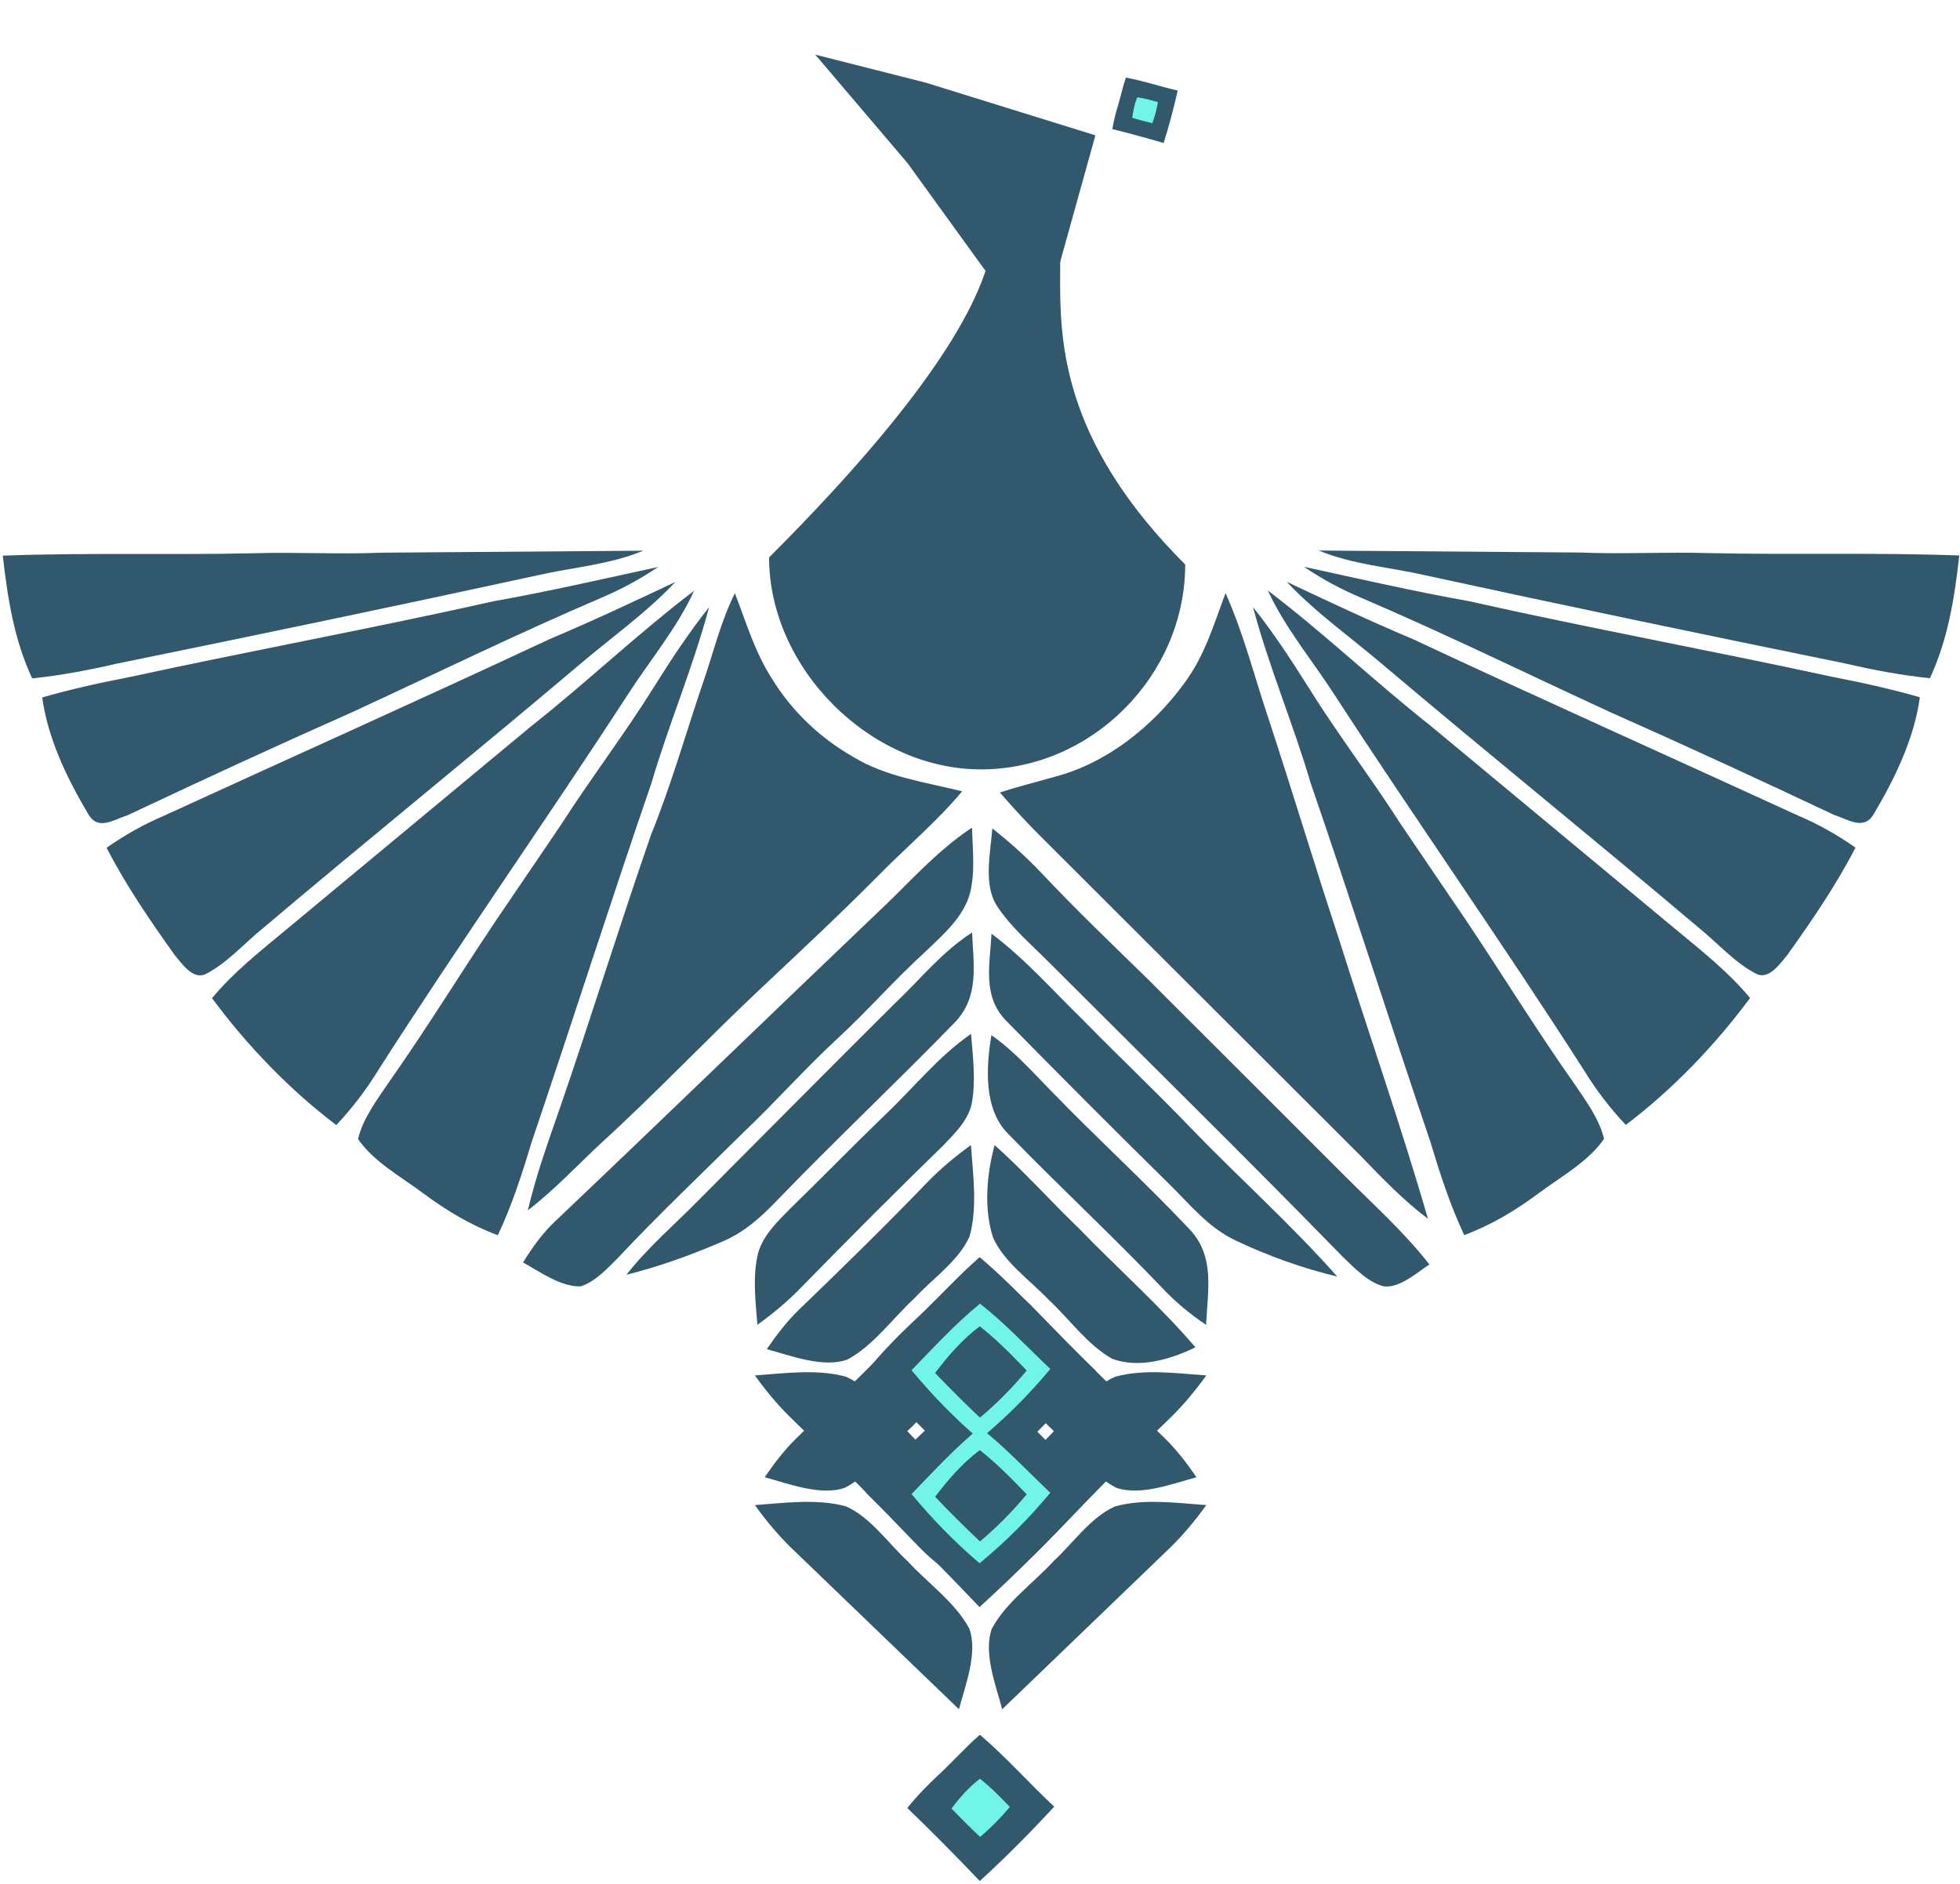
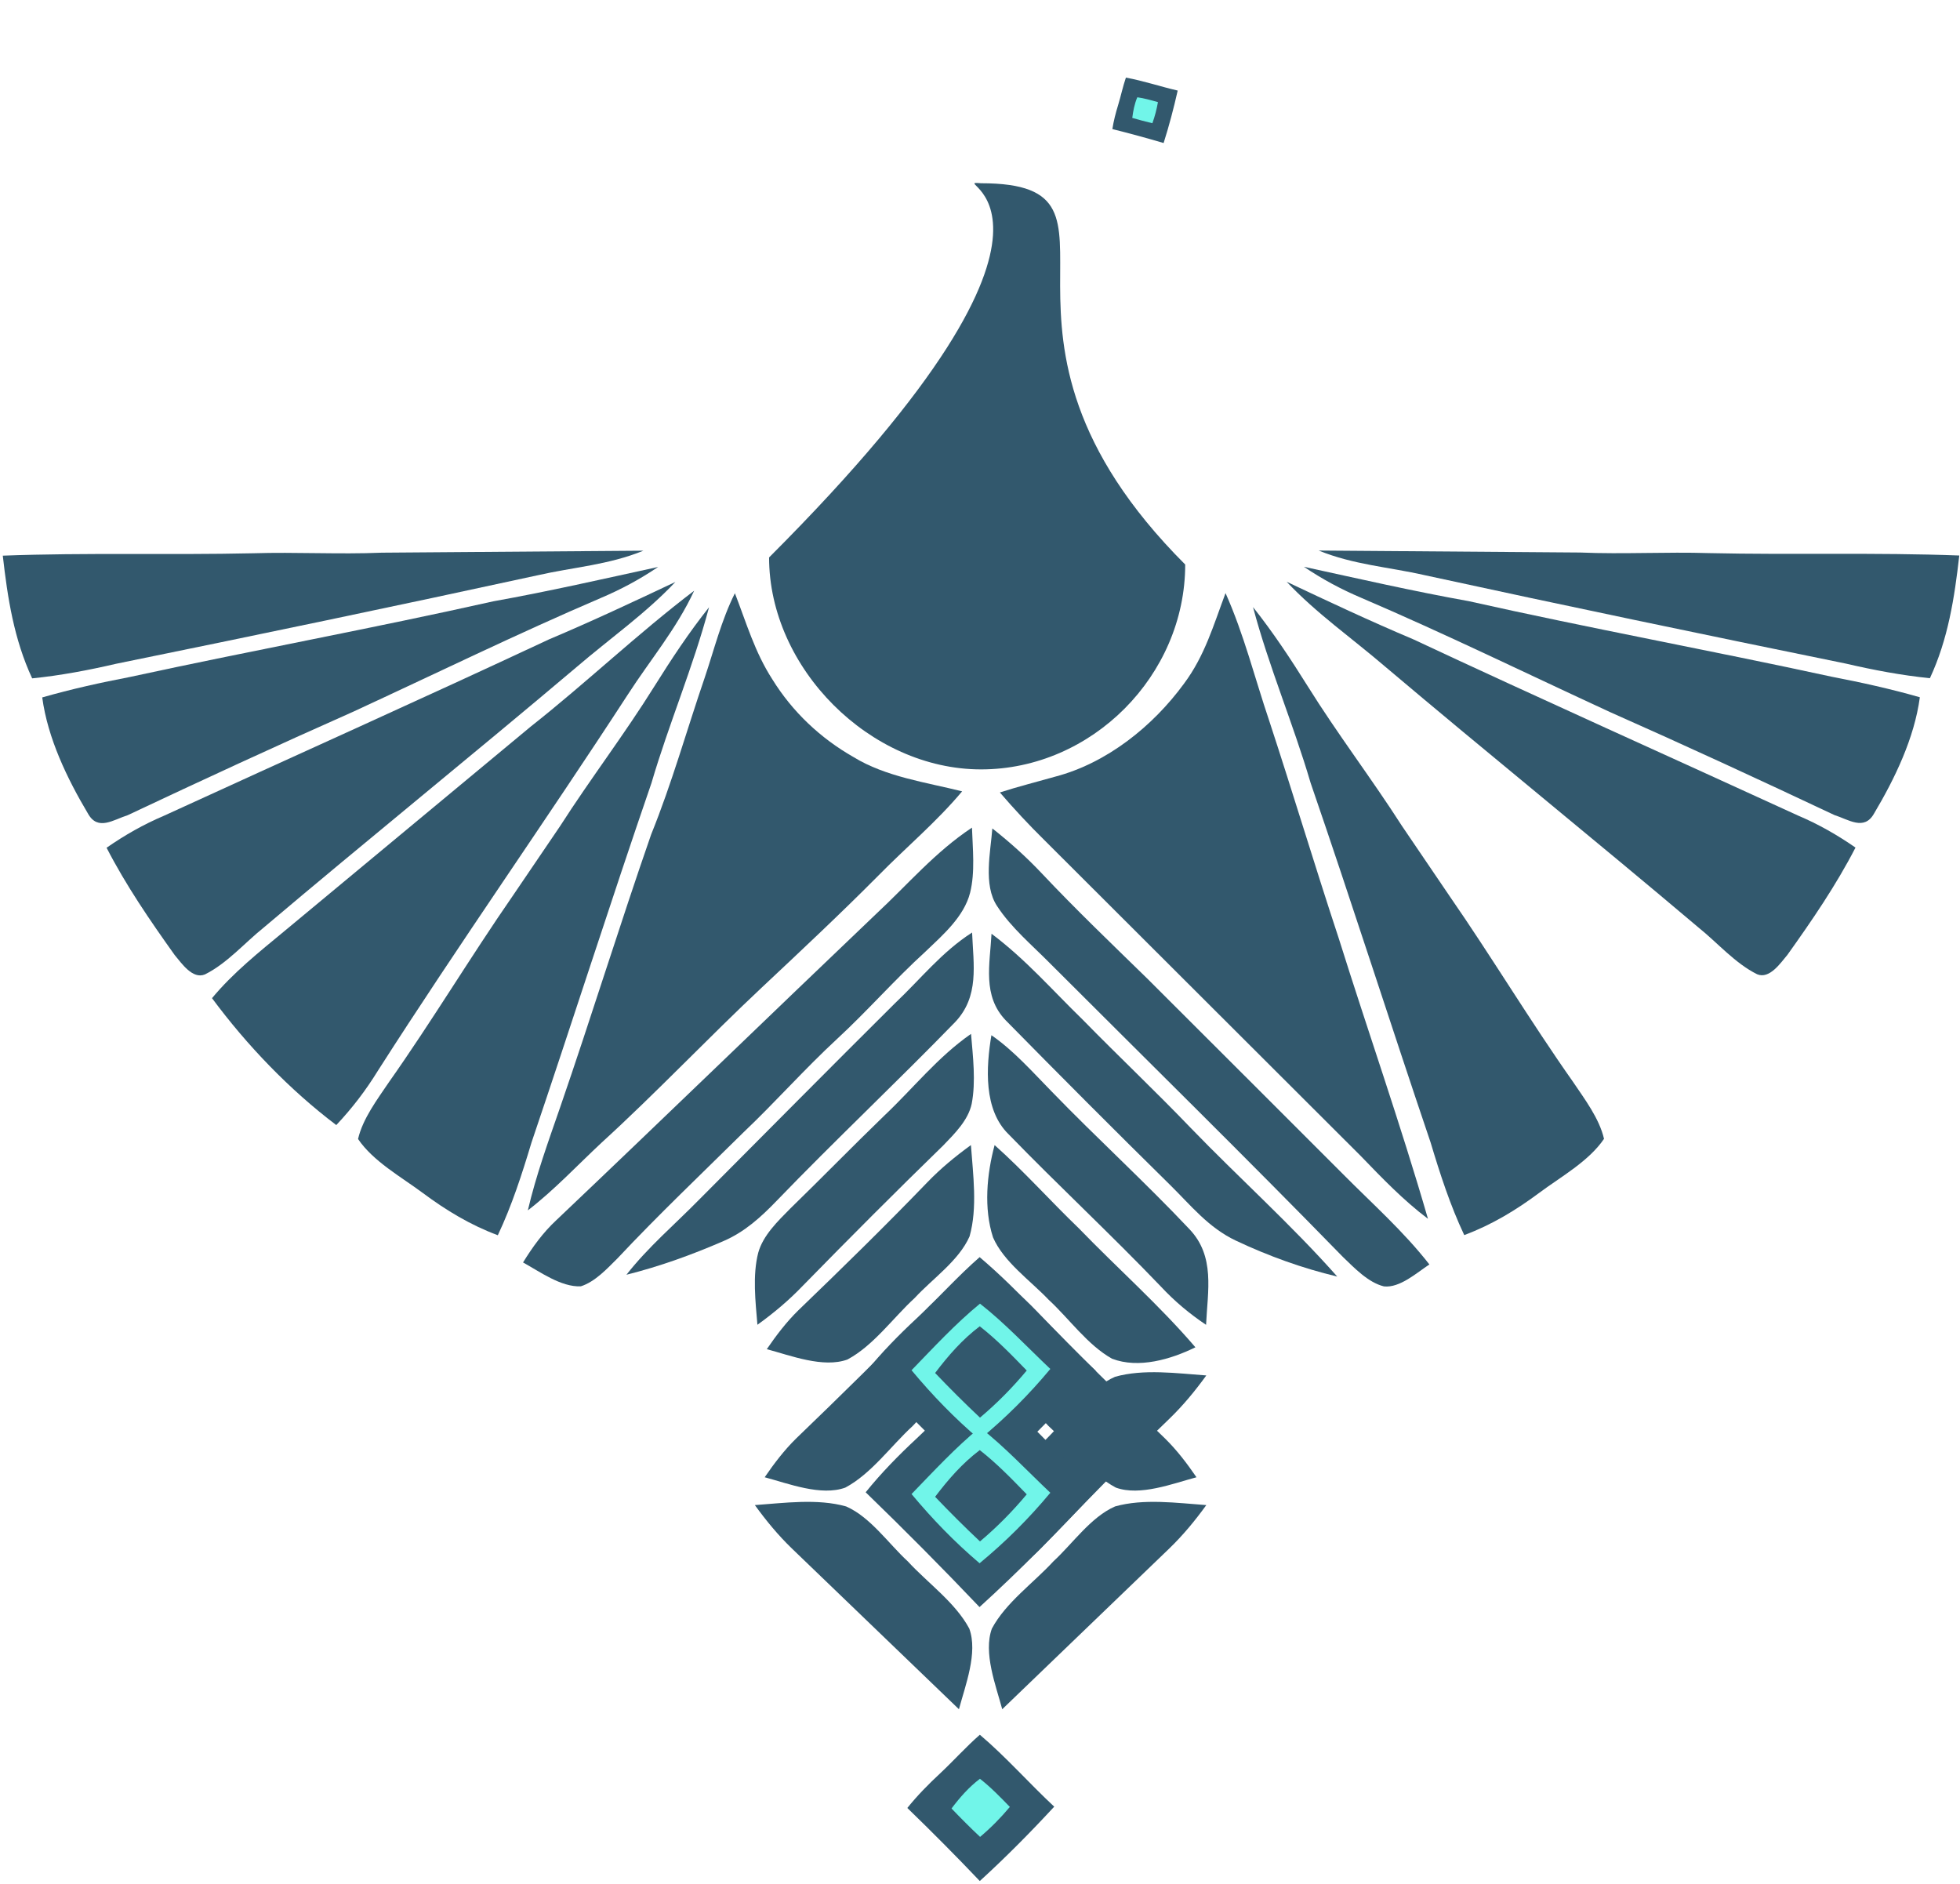
<svg xmlns="http://www.w3.org/2000/svg" width="335" height="322" viewBox="0 0 335 322" fill="none">
  <path d="M167.476 296.493C171.963 300.293 175.878 304.773 180.186 308.783C176.138 313.162 171.874 317.477 167.464 321.493C163.416 317.235 159.298 313.092 155.078 309.006C156.784 306.886 158.68 304.958 160.673 303.106C162.983 300.948 165.096 298.568 167.476 296.493Z" fill="#32586D" />
  <path d="M167.489 304.016C169.347 305.467 170.958 307.135 172.6 308.827C171.034 310.699 169.386 312.373 167.514 313.951C165.841 312.379 164.218 310.756 162.633 309.095C164.058 307.211 165.592 305.448 167.489 304.016Z" fill="#71F5E9" />
  <path d="M243.547 98.314C237.317 96.894 231.357 96.534 225.387 94.094L270.087 94.434C277.437 94.744 284.777 94.304 292.117 94.534C306.367 94.854 320.637 94.404 334.877 94.944C334.057 102.184 332.967 109.234 329.857 115.914C325.007 115.424 320.257 114.524 315.517 113.424C291.497 108.524 267.497 103.524 243.547 98.314Z" fill="#32586D" />
  <path d="M222.867 96.874C225.997 98.984 229.187 100.704 232.657 102.174C246.997 108.314 260.987 115.154 275.117 121.674C287.997 127.384 300.787 133.294 313.537 139.304C315.947 140.064 318.617 142.044 320.297 139.064C323.867 133.064 327.197 126.164 328.137 119.174C323.167 117.744 318.117 116.634 313.037 115.654C292.407 111.174 271.627 107.364 251.027 102.744C241.567 101.054 232.247 98.914 222.867 96.874Z" fill="#32586D" />
  <path d="M219.917 99.434C224.987 104.824 231.067 109.064 236.807 113.984C254.517 128.954 272.567 143.524 290.277 158.504C293.547 161.124 296.567 164.654 300.327 166.514C302.447 167.404 304.337 164.574 305.497 163.204C309.697 157.324 313.827 151.294 317.137 144.864C314.027 142.704 310.817 140.874 307.327 139.394C285.407 129.334 263.397 119.494 241.547 109.264C234.227 106.174 227.087 102.824 219.917 99.434Z" fill="#32586D" />
-   <path d="M228.067 118.714C224.177 112.684 219.747 107.494 216.707 100.934C226.377 108.284 235.117 116.644 244.627 124.144L286.707 159.084C291.077 162.704 295.467 166.184 299.117 170.574C293.137 178.644 285.897 186.194 277.877 192.264C275.147 189.364 272.847 186.354 270.757 182.964C256.897 161.294 242.077 140.274 228.067 118.714Z" fill="#32586D" />
  <path d="M224.006 133.804C221.036 123.684 216.866 113.944 214.166 103.764C217.596 108.074 220.586 112.614 223.506 117.274C228.586 125.434 234.446 133.084 239.626 141.174L247.706 153.074C254.956 163.544 261.526 174.504 268.866 184.914C270.846 187.854 273.356 191.164 274.156 194.644C271.556 198.484 266.786 201.114 263.096 203.864C259.096 206.844 254.956 209.344 250.266 211.094C247.856 205.984 246.136 200.654 244.516 195.264C237.586 174.804 231.036 154.234 224.006 133.804Z" fill="#32586D" />
  <path d="M91.807 98.341C98.037 96.921 103.997 96.561 109.967 94.121L65.267 94.461C57.917 94.771 50.577 94.331 43.237 94.561C28.987 94.881 14.717 94.431 0.477 94.971C1.297 102.211 2.387 109.261 5.497 115.941C10.347 115.451 15.097 114.551 19.837 113.451C43.857 108.551 67.857 103.551 91.807 98.341Z" fill="#32586D" />
  <path d="M112.487 96.901C109.357 99.011 106.167 100.731 102.697 102.201C88.357 108.341 74.367 115.181 60.237 121.701C47.357 127.411 34.567 133.321 21.817 139.331C19.407 140.091 16.737 142.071 15.057 139.091C11.487 133.091 8.157 126.191 7.217 119.201C12.187 117.771 17.237 116.661 22.317 115.681C42.947 111.201 63.727 107.391 84.327 102.771C93.787 101.081 103.107 98.941 112.487 96.901Z" fill="#32586D" />
  <path d="M115.437 99.461C110.367 104.851 104.287 109.091 98.547 114.011C80.837 128.981 62.787 143.551 45.077 158.531C41.807 161.151 38.787 164.681 35.027 166.541C32.907 167.431 31.017 164.601 29.857 163.231C25.657 157.351 21.527 151.321 18.217 144.891C21.327 142.731 24.537 140.901 28.027 139.421C49.947 129.361 71.957 119.521 93.807 109.291C101.127 106.201 108.267 102.851 115.437 99.461Z" fill="#32586D" />
  <path d="M107.286 118.741C111.176 112.711 115.606 107.521 118.646 100.961C108.976 108.311 100.236 116.671 90.726 124.171L48.646 159.111C44.276 162.731 39.886 166.211 36.236 170.601C42.216 178.671 49.456 186.221 57.476 192.291C60.206 189.391 62.506 186.381 64.596 182.991C78.456 161.321 93.276 140.301 107.286 118.741Z" fill="#32586D" />
  <path d="M125.607 101.391C127.587 106.501 128.997 111.431 131.997 116.091C135.437 121.651 140.207 126.161 145.877 129.391C151.357 132.761 158.237 133.701 164.447 135.251C160.067 140.481 154.917 144.771 150.157 149.621C143.677 156.151 136.967 162.431 130.267 168.721C120.977 177.431 112.237 186.711 102.827 195.291C98.637 199.201 94.767 203.361 90.217 206.871C91.627 200.841 93.727 195.071 95.747 189.231C101.087 173.751 105.917 158.081 111.297 142.611C114.857 133.831 117.387 124.741 120.457 115.791C122.097 110.921 123.297 106.011 125.607 101.391Z" fill="#32586D" />
  <path d="M209.466 101.371C212.636 108.471 214.446 115.841 216.926 123.171C220.986 135.531 224.726 147.991 228.806 160.341C233.816 176.311 239.406 192.211 244.066 208.311C239.846 205.131 236.226 201.351 232.566 197.561C214.546 179.581 196.536 161.581 178.516 143.601C175.856 140.981 173.326 138.271 170.896 135.441C174.006 134.441 177.176 133.641 180.316 132.751C189.166 130.441 197.036 124.141 202.376 116.831C205.926 112.071 207.416 106.831 209.466 101.371Z" fill="#32586D" />
  <path d="M111.347 133.831C114.317 123.711 118.487 113.971 121.187 103.791C117.757 108.101 114.767 112.641 111.847 117.301C106.767 125.461 100.907 133.111 95.727 141.201L87.647 153.101C80.397 163.571 73.827 174.531 66.487 184.941C64.507 187.881 61.997 191.191 61.197 194.671C63.797 198.511 68.567 201.141 72.257 203.891C76.257 206.871 80.397 209.371 85.087 211.121C87.497 206.011 89.217 200.681 90.837 195.291C97.767 174.831 104.317 154.261 111.347 133.831Z" fill="#32586D" />
  <path d="M166.128 141.452C166.248 145.052 166.688 149.062 165.808 152.582C164.768 156.692 161.108 159.842 158.158 162.662C152.918 167.432 148.268 172.772 143.068 177.572C137.518 182.702 132.528 188.362 127.048 193.562C119.848 200.682 112.488 207.662 105.568 215.042C103.798 216.802 101.708 219.082 99.268 219.852C95.888 220.002 92.258 217.342 89.398 215.772C91.018 213.142 92.799 210.672 95.069 208.562C113.368 191.192 131.468 173.632 149.728 156.222C155.228 151.102 159.818 145.642 166.128 141.452Z" fill="#32586D" />
  <path d="M169.609 141.592C172.609 143.952 175.429 146.482 178.049 149.262C183.879 155.452 189.989 161.292 196.069 167.232C207.249 178.382 218.419 189.552 229.579 200.712C234.619 205.792 239.889 210.452 244.309 216.112C242.159 217.522 239.259 220.162 236.539 219.862C233.839 219.202 231.469 216.692 229.509 214.812C213.049 197.932 196.229 181.412 179.559 164.742C176.459 161.592 172.809 158.552 170.409 154.842C168.029 151.252 169.309 145.602 169.609 141.592Z" fill="#32586D" />
  <path d="M166.148 159.382C166.378 164.932 167.418 170.302 163.228 174.712C153.218 185.012 142.718 194.892 132.738 205.242C130.058 208.022 127.278 210.552 123.688 212.102C118.308 214.442 112.758 216.452 107.068 217.872C110.798 213.112 115.308 209.302 119.528 205.002C130.668 193.812 141.768 182.602 152.968 171.472C157.398 167.282 160.958 162.712 166.148 159.382Z" fill="#32586D" />
  <path d="M169.469 159.592C175.309 163.962 179.829 169.202 185.049 174.272C191.149 180.512 197.499 186.502 203.539 192.802C211.779 201.332 220.699 209.302 228.559 218.182C222.609 216.762 216.809 214.672 211.279 212.062C206.519 209.822 203.559 206.022 199.889 202.422C190.499 193.182 181.139 183.792 171.909 174.402C167.879 170.212 169.189 164.832 169.469 159.592Z" fill="#32586D" />
  <path d="M165.968 176.702C166.288 180.572 166.818 184.832 166.078 188.672C165.478 191.462 163.168 193.752 161.248 195.742C153.138 203.632 145.148 211.642 137.238 219.732C134.858 222.222 132.258 224.412 129.458 226.422C129.128 222.482 128.598 217.972 129.598 214.102C130.428 211.122 132.948 208.712 135.068 206.562C140.478 201.302 145.738 195.902 151.158 190.662C156.168 185.922 160.248 180.692 165.968 176.702Z" fill="#32586D" />
  <path d="M169.449 176.932C173.249 179.542 176.509 183.252 179.749 186.552C187.449 194.512 195.679 202.002 203.269 210.052C207.729 214.712 206.409 220.592 206.139 226.432C203.289 224.522 200.759 222.402 198.419 219.892C189.949 211.042 180.949 202.682 172.419 193.892C168.079 189.702 168.539 182.402 169.449 176.932Z" fill="#32586D" />
  <path d="M165.949 195.712C166.309 200.712 167.099 206.432 165.719 211.312C163.899 215.462 159.379 218.542 156.339 221.842C152.629 225.252 149.299 229.982 144.839 232.362C140.709 233.862 135.129 231.682 131.059 230.592C132.679 228.232 134.399 225.962 136.449 223.952C143.919 216.762 151.339 209.502 158.539 202.032C160.809 199.682 163.309 197.622 165.949 195.712Z" fill="#32586D" />
  <path d="M165.589 217.603C165.949 222.603 166.739 228.323 165.359 233.203C163.539 237.353 159.019 240.433 155.979 243.733C152.269 247.143 148.939 251.873 144.479 254.253C140.349 255.753 134.769 253.573 130.699 252.483C132.319 250.123 134.039 247.853 136.089 245.843C143.559 238.653 150.979 231.393 158.179 223.923C160.449 221.573 162.949 219.513 165.589 217.603Z" fill="#32586D" />
  <path d="M169.61 217.603C169.25 222.603 168.46 228.323 169.84 233.203C171.66 237.353 176.18 240.433 179.22 243.733C182.93 247.143 186.26 251.873 190.72 254.253C194.85 255.753 200.43 253.573 204.5 252.483C202.88 250.123 201.16 247.853 199.11 245.843C191.64 238.653 184.22 231.393 177.02 223.923C174.75 221.573 172.25 219.513 169.61 217.603Z" fill="#32586D" />
-   <path d="M129.02 235.083C134.02 234.723 139.74 233.933 144.62 235.313C148.77 237.133 151.85 241.653 155.15 244.693C158.56 248.403 163.29 251.733 165.67 256.193C167.17 260.323 164.99 265.903 163.9 269.973C161.54 268.353 159.27 266.633 157.26 264.583C150.07 257.113 142.81 249.693 135.34 242.493C132.99 240.223 130.93 237.723 129.02 235.083Z" fill="#32586D" />
  <path d="M206.18 235.083C201.18 234.723 195.46 233.933 190.58 235.313C186.43 237.133 183.35 241.653 180.05 244.693C176.64 248.403 171.91 251.733 169.53 256.193C168.03 260.323 170.21 265.903 171.3 269.973C173.66 268.353 175.93 266.633 177.94 264.583C185.13 257.113 192.39 249.693 199.86 242.493C202.21 240.223 204.27 237.723 206.18 235.083Z" fill="#32586D" />
  <path d="M144.62 257.472C139.74 256.092 134.02 256.882 129.02 257.242C130.93 259.882 132.99 262.382 135.34 264.652L163.9 292.132C164.99 288.062 167.17 282.482 165.67 278.352C163.29 273.892 158.56 270.562 155.15 266.852C151.85 263.812 148.77 259.292 144.62 257.472Z" fill="#32586D" />
  <path d="M190.58 257.472C195.46 256.092 201.18 256.882 206.18 257.242C204.27 259.882 202.21 262.382 199.86 264.652L171.3 292.132C170.21 288.062 168.03 282.482 169.53 278.352C171.91 273.892 176.64 270.562 180.05 266.852C183.35 263.812 186.43 259.292 190.58 257.472Z" fill="#32586D" />
  <path d="M169.998 195.712C175.028 200.192 179.528 205.262 184.388 209.932C190.978 216.752 198.148 223.062 204.318 230.272C200.128 232.332 194.608 233.962 190.068 232.222C185.868 229.872 182.738 225.372 179.208 222.122C176.098 218.852 171.548 215.682 169.728 211.492C168.118 206.532 168.658 200.692 169.998 195.712Z" fill="#32586D" />
  <path d="M167.439 214.862C174.489 220.832 180.52 227.991 187.29 234.291C180.93 241.171 174.349 247.832 167.419 254.142C161.059 247.452 154.589 240.942 147.959 234.522C150.639 231.192 153.619 228.162 156.749 225.252C160.379 221.862 163.699 218.122 167.439 214.862Z" fill="#32586D" />
  <path d="M167.439 235.392C174.489 241.362 180.639 248.402 187.409 254.702C181.049 261.582 174.349 268.362 167.419 274.672C161.059 267.982 154.589 261.472 147.959 255.052C150.639 251.722 153.619 248.692 156.749 245.782C160.379 242.392 163.699 238.652 167.439 235.392Z" fill="#32586D" />
  <path d="M167.499 222.812C171.779 226.162 175.559 230.233 179.519 233.973C175.809 238.433 171.899 242.322 167.429 246.022C163.159 242.392 159.379 238.493 155.799 234.193C159.549 230.323 163.329 226.223 167.499 222.812Z" fill="#71F5E9" />
  <path d="M167.499 243.973C171.779 247.323 175.559 251.393 179.519 255.133C175.809 259.593 171.899 263.483 167.429 267.183C163.159 263.553 159.379 259.653 155.799 255.353C159.549 251.483 163.329 247.383 167.499 243.973Z" fill="#71F5E9" />
  <path d="M167.458 226.682C170.378 228.962 172.908 231.582 175.488 234.242C173.028 237.182 170.438 239.813 167.498 242.293C164.868 239.823 162.318 237.273 159.828 234.663C162.068 231.703 164.478 228.932 167.458 226.682Z" fill="#32586D" />
  <path d="M167.458 247.843C170.378 250.123 172.908 252.743 175.488 255.403C173.028 258.343 170.438 260.973 167.498 263.453C164.868 260.983 162.318 258.433 159.828 255.823C162.068 252.863 164.478 250.093 167.458 247.843Z" fill="#32586D" />
  <path d="M202.573 96.485C202.573 115.432 186.622 131.5 167.676 131.5C148.729 131.5 131.451 114.222 131.451 95.275C192.368 34.358 160.504 30.753 167.676 31.32C197.182 31.32 162.593 56.504 202.573 96.485Z" fill="#32586D" />
-   <path d="M187.224 23.13L177.346 58.606L155.11 27.876L139.341 9.335L158.289 14.146L172.756 18.638L187.224 23.13Z" fill="#32586D" />
  <path d="M192.437 13.266C195.424 13.806 198.33 14.799 201.291 15.479C200.612 18.482 199.819 21.512 198.884 24.445C195.976 23.587 193.065 22.797 190.124 22.06C190.34 20.672 190.69 19.32 191.102 17.978C191.578 16.417 191.909 14.808 192.437 13.266Z" fill="#32586D" />
  <path d="M194.386 16.626C195.591 16.795 196.741 17.125 197.912 17.458C197.696 18.698 197.391 19.872 196.962 21.061C195.807 20.79 194.663 20.483 193.526 20.15C193.677 18.939 193.908 17.755 194.386 16.626Z" fill="#71F5E9" />
</svg>